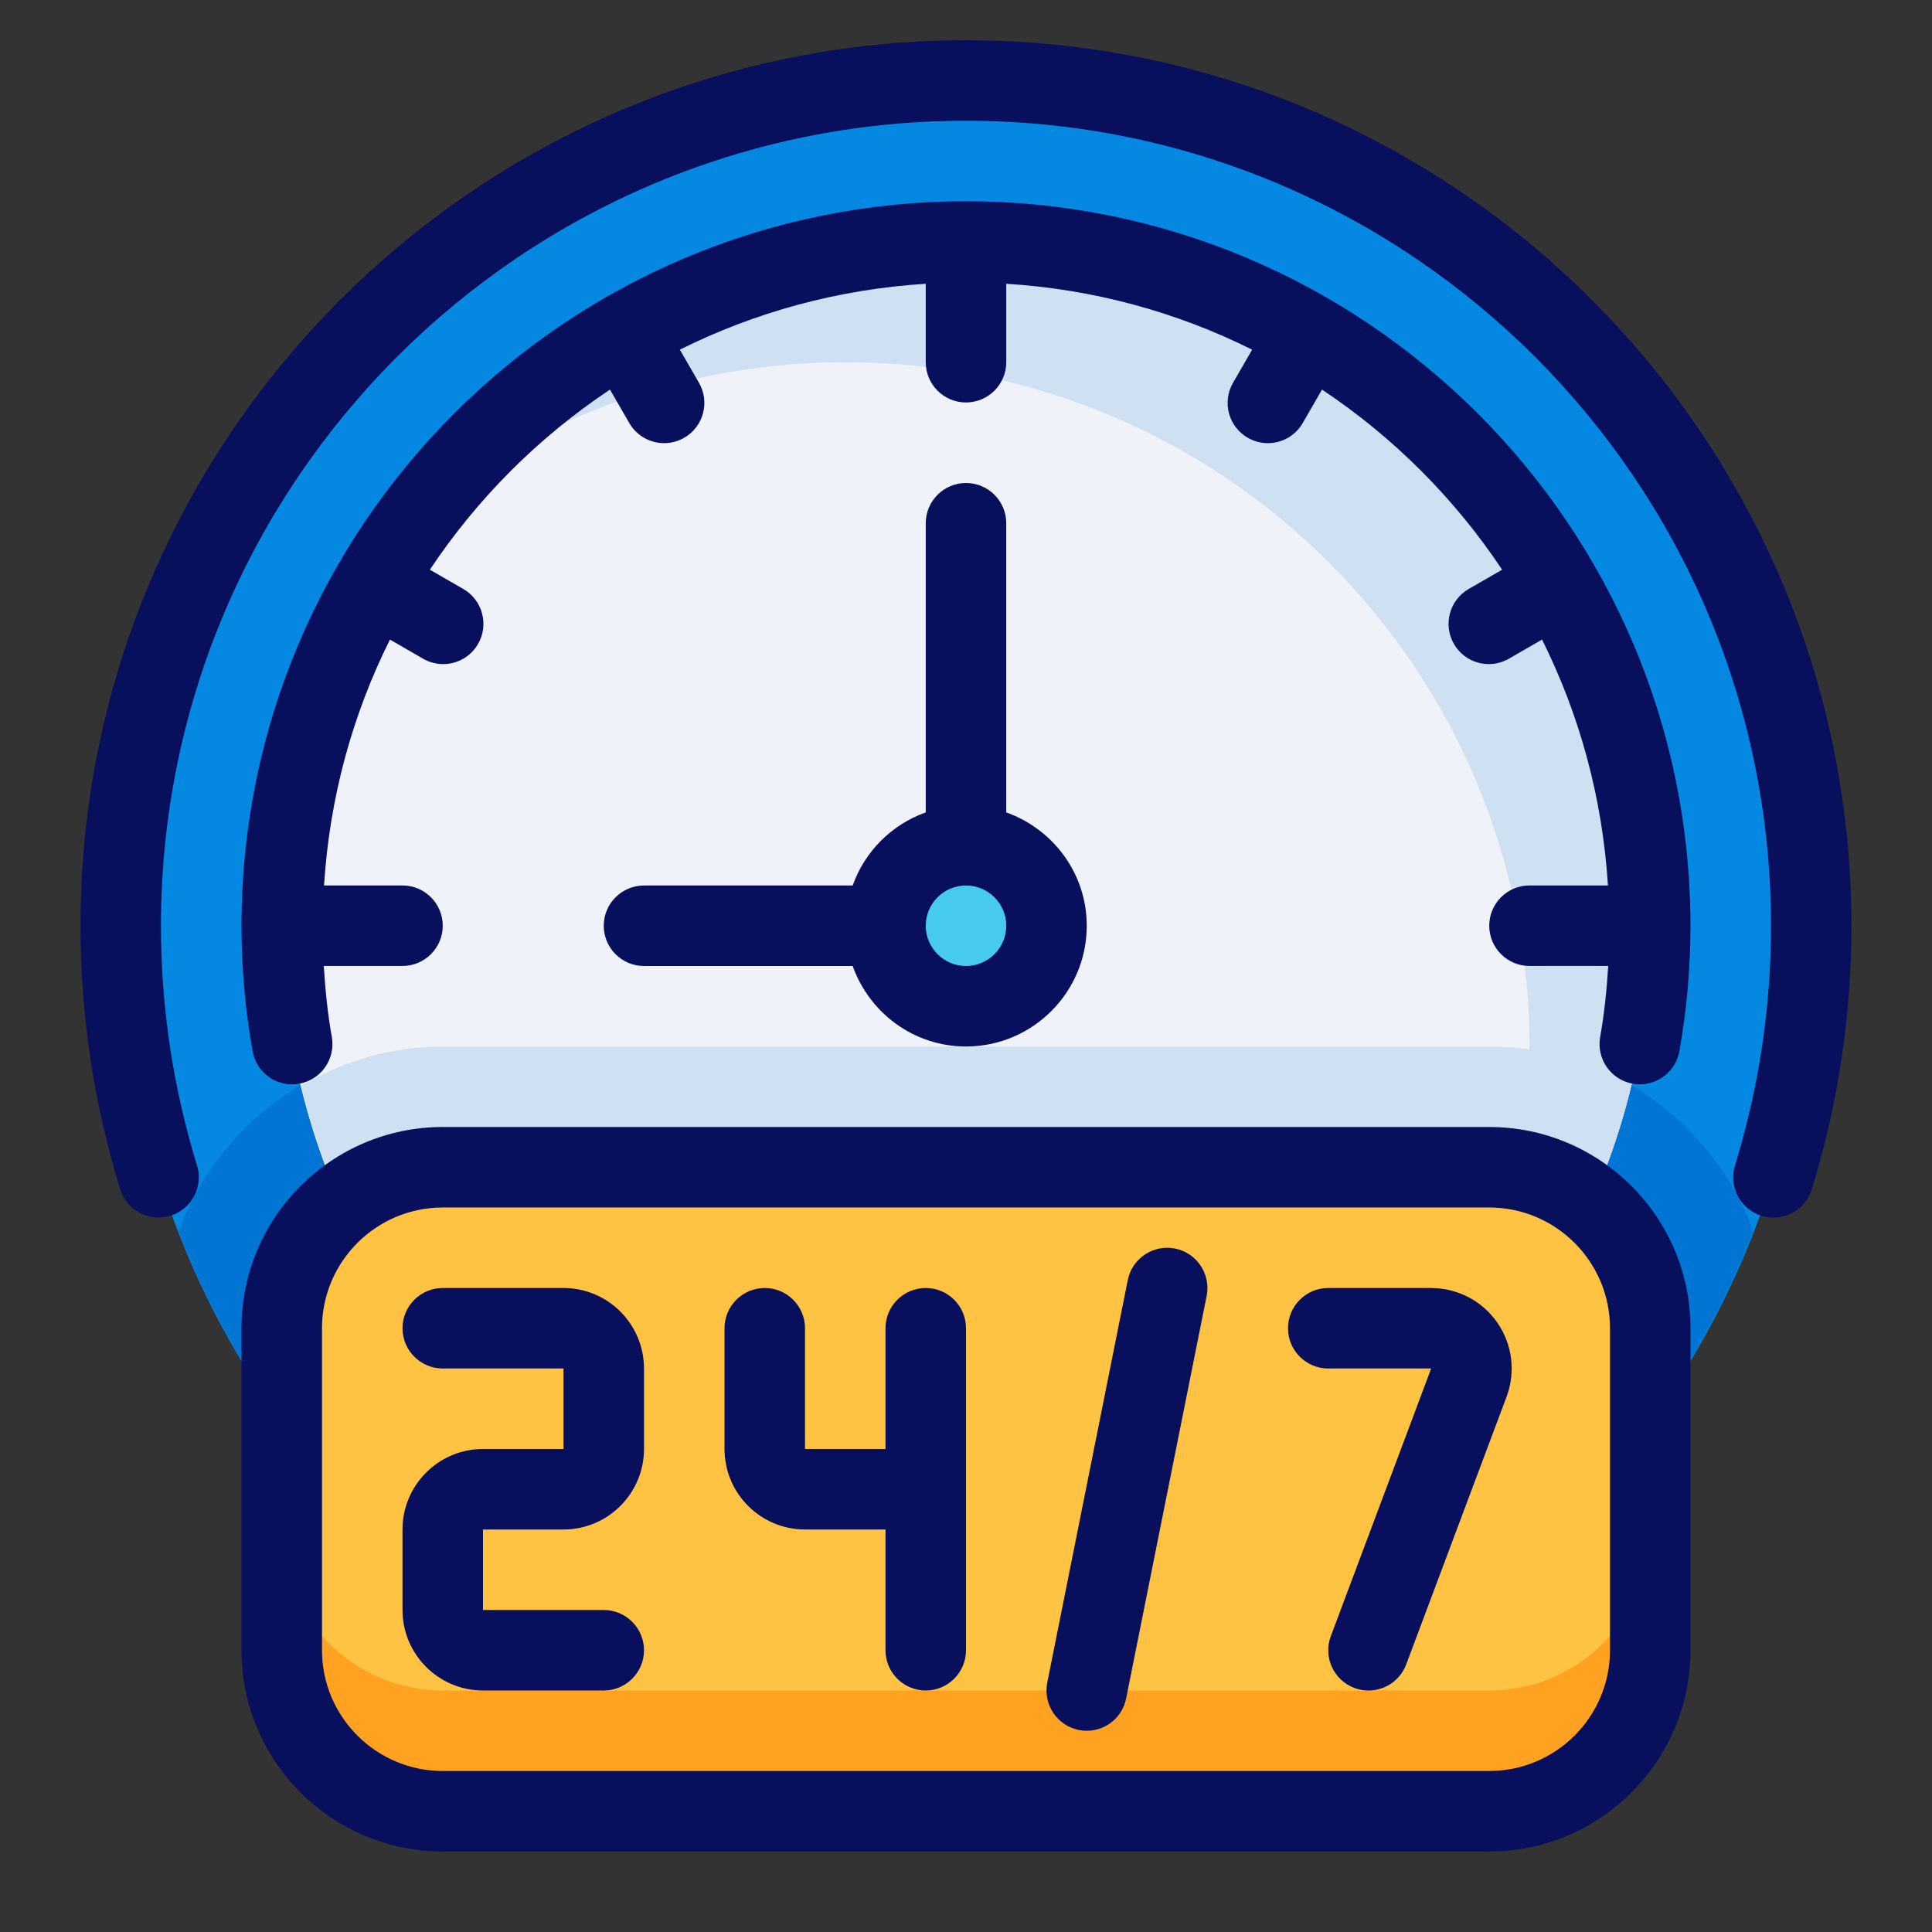
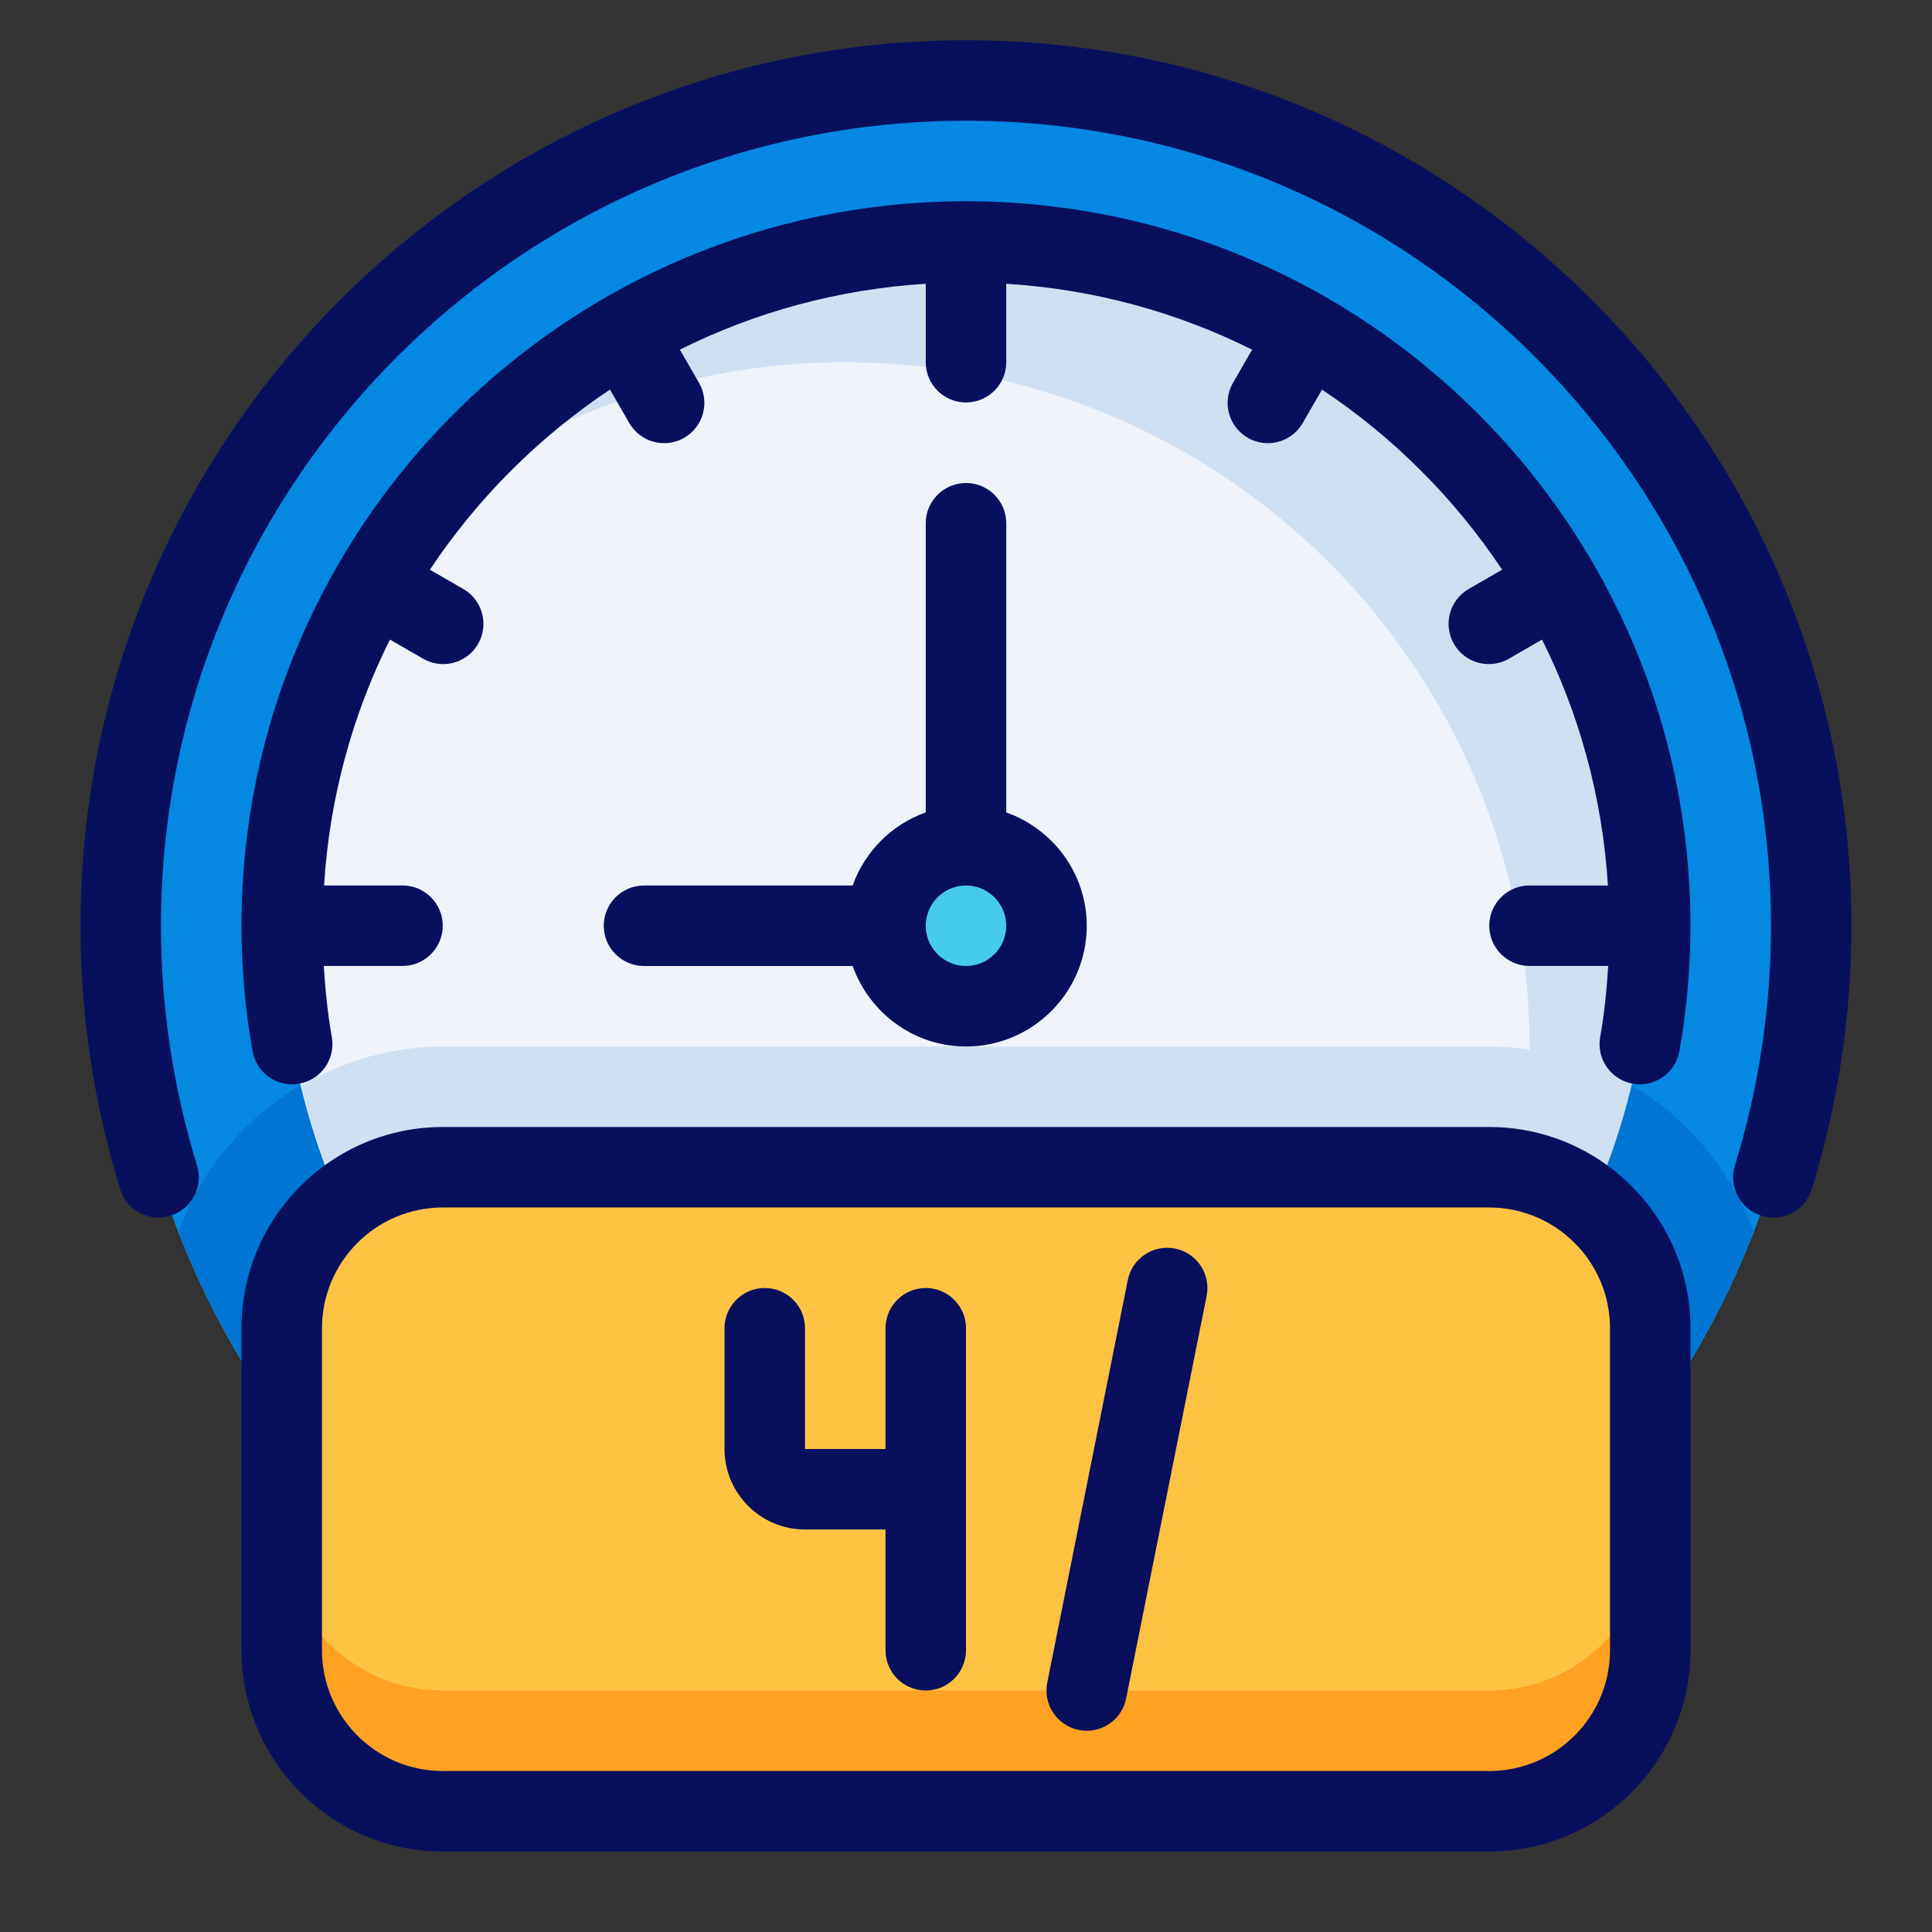
<svg xmlns="http://www.w3.org/2000/svg" id="Layer_1" height="512" viewBox="0 0 48 48" width="512">
  <rect x="0" y="0" width="48" height="48" fill="#333333" stroke="none" />
  <circle cx="24" cy="23" fill="#0588e2" r="21" />
  <path d="m11 26c-3.012 0-5.578 1.916-6.563 4.59 3.045 7.842 10.646 13.41 19.563 13.41s16.518-5.568 19.563-13.41c-.985-2.674-3.551-4.59-6.563-4.59z" fill="#0075d3" />
  <circle cx="24" cy="23" fill="#eff3f9" r="17" />
  <path d="m37 26h-26c-1.286 0-2.479.365-3.514.973 1.792 7.469 8.496 13.027 16.514 13.027s14.722-5.558 16.514-13.027c-1.035-.608-2.228-.973-3.514-.973z" fill="#cfe0f3" />
  <path d="m24 6c-5.46 0-10.305 2.584-13.416 6.584 2.879-2.238 6.486-3.584 10.416-3.584 9.389 0 17 7.611 17 17 0 3.929-1.346 7.537-3.584 10.416 4-3.11 6.584-7.956 6.584-13.416 0-9.389-7.611-17-17-17z" fill="#cfe0f3" />
  <circle cx="24" cy="23" fill="#47caf0" r="2" />
  <rect fill="#ffc343" height="16" rx="4" width="34" x="7" y="29" />
  <path d="m37 42h-26c-2.209 0-4-1.791-4-4v3c0 2.209 1.791 4 4 4h26c2.209 0 4-1.791 4-4v-3c0 2.209-1.791 4-4 4z" fill="#ffa221" />
  <g fill="#08105e">
    <path d="m24 12c-.552 0-1 .448-1 1v7.184c-.847.302-1.514.969-1.816 1.816h-5.184c-.552 0-1 .448-1 1s.448 1 1 1h5.184c.414 1.161 1.514 2 2.816 2 1.654 0 3-1.346 3-3 0-1.302-.839-2.402-2-2.816v-7.184c0-.552-.448-1-1-1zm0 12c-.551 0-1-.449-1-1s.449-1 1-1 1 .449 1 1-.449 1-1 1z" />
    <path d="m24 1c-12.131 0-22 9.869-22 22 0 2.222.331 4.424.984 6.544.162.528.72.823 1.25.661.528-.163.824-.722.661-1.25-.594-1.929-.896-3.933-.896-5.956.001-11.027 8.973-19.999 20.001-19.999s20 8.972 20 20c0 2.022-.301 4.026-.896 5.956-.163.528.133 1.087.661 1.25.098.03.197.045.295.045.427 0 .823-.276.955-.706.653-2.121.984-4.322.984-6.544.001-12.132-9.868-22.001-21.999-22.001z" />
    <path d="m24 5c-9.925 0-18 8.075-18 18 0 1.046.093 2.095.275 3.116.097.543.614.909 1.161.808.543-.097.905-.617.808-1.161-.104-.58-.162-1.171-.2-1.764h1.956c.552 0 1-.448 1-1s-.448-1-1-1h-1.949c.136-2.184.708-4.247 1.637-6.109l.823.475c.158.091.33.134.499.134.346 0 .682-.179.867-.5.276-.479.112-1.09-.366-1.366l-.831-.479c1.18-1.772 2.703-3.295 4.475-4.475l.479.831c.186.321.521.5.867.5.169 0 .341-.043.499-.134.478-.276.642-.888.366-1.366l-.475-.823c1.862-.929 3.925-1.5 6.109-1.637v1.949c0 .552.448 1 1 1s1-.448 1-1v-1.949c2.184.136 4.247.708 6.109 1.637l-.475.823c-.276.479-.112 1.09.366 1.366.158.091.33.134.499.134.346 0 .682-.179.867-.5l.479-.831c1.772 1.18 3.295 2.703 4.475 4.475l-.831.479c-.478.276-.642.888-.366 1.366.186.321.521.5.867.5.169 0 .341-.043.499-.134l.823-.475c.929 1.862 1.5 3.925 1.637 6.109h-1.949c-.552 0-1 .448-1 1s.448 1 1 1h1.956c-.038.593-.096 1.184-.2 1.764-.097.544.265 1.063.808 1.161.06.011.119.016.177.016.475 0 .897-.34.983-.824.183-1.021.275-2.07.275-3.116 0-9.925-8.075-18-18-18z" />
-     <path d="m14 32h-3c-.552 0-1 .448-1 1s.448 1 1 1h3v2h-2c-1.103 0-2 .897-2 2v2c0 1.103.897 2 2 2h3c.552 0 1-.448 1-1s-.448-1-1-1h-3v-2h2c1.103 0 2-.897 2-2v-2c0-1.103-.897-2-2-2z" />
    <path d="m23 32c-.552 0-1 .448-1 1v3h-2v-3c0-.552-.448-1-1-1s-1 .448-1 1v3c0 1.103.897 2 2 2h2v3c0 .552.448 1 1 1s1-.448 1-1v-8c0-.552-.448-1-1-1z" />
-     <path d="m35.557 32h-2.557c-.552 0-1 .448-1 1s.448 1 1 1h2.557l-2.493 6.649c-.194.517.068 1.093.585 1.288.116.043.234.064.351.064.405 0 .786-.248.937-.649l2.493-6.649c.23-.614.145-1.303-.229-1.842s-.988-.86-1.644-.86z" />
    <path d="m29.196 31.02c-.544-.108-1.069.243-1.177.784l-2 10c-.108.542.243 1.068.784 1.177.066.013.132.02.197.02.467 0 .885-.329.979-.804l2-10c.108-.542-.243-1.068-.784-1.177z" />
    <path d="m37 28h-26c-2.757 0-5 2.243-5 5v8c0 2.757 2.243 5 5 5h26c2.757 0 5-2.243 5-5v-8c0-2.757-2.243-5-5-5zm3 13c0 1.654-1.346 3-3 3h-26c-1.654 0-3-1.346-3-3v-8c0-1.654 1.346-3 3-3h26c1.654 0 3 1.346 3 3z" />
  </g>
</svg>